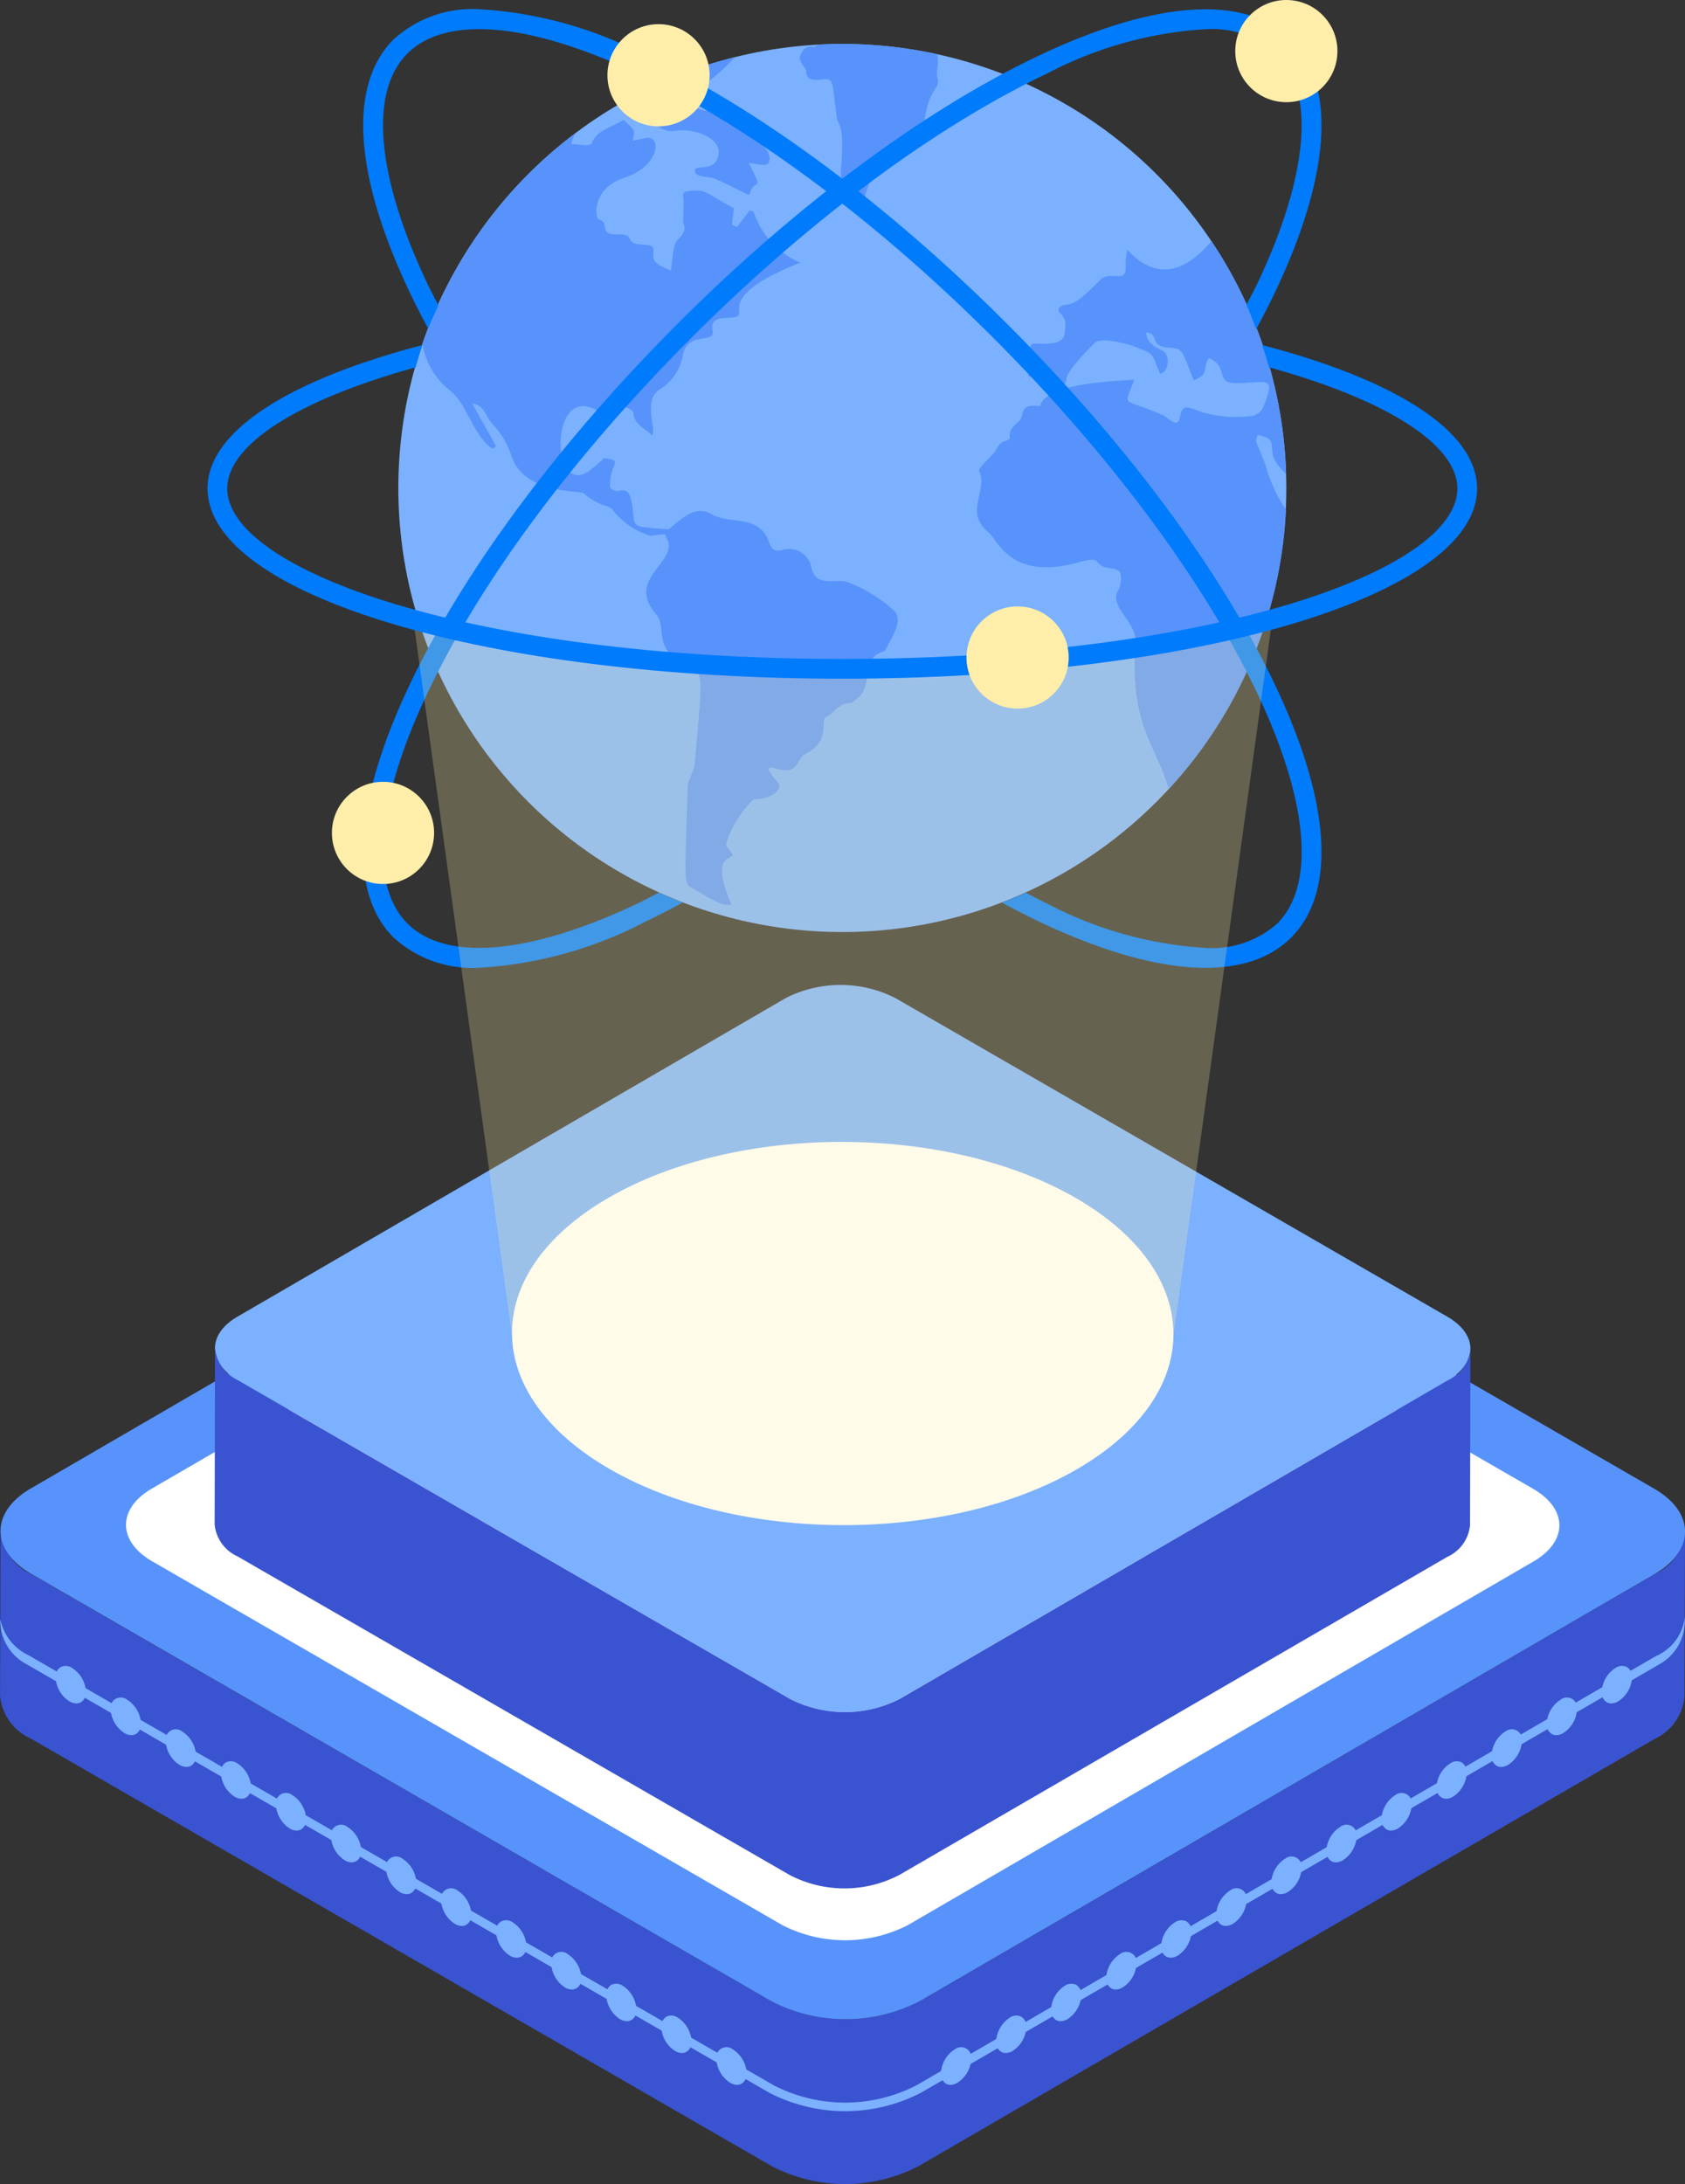
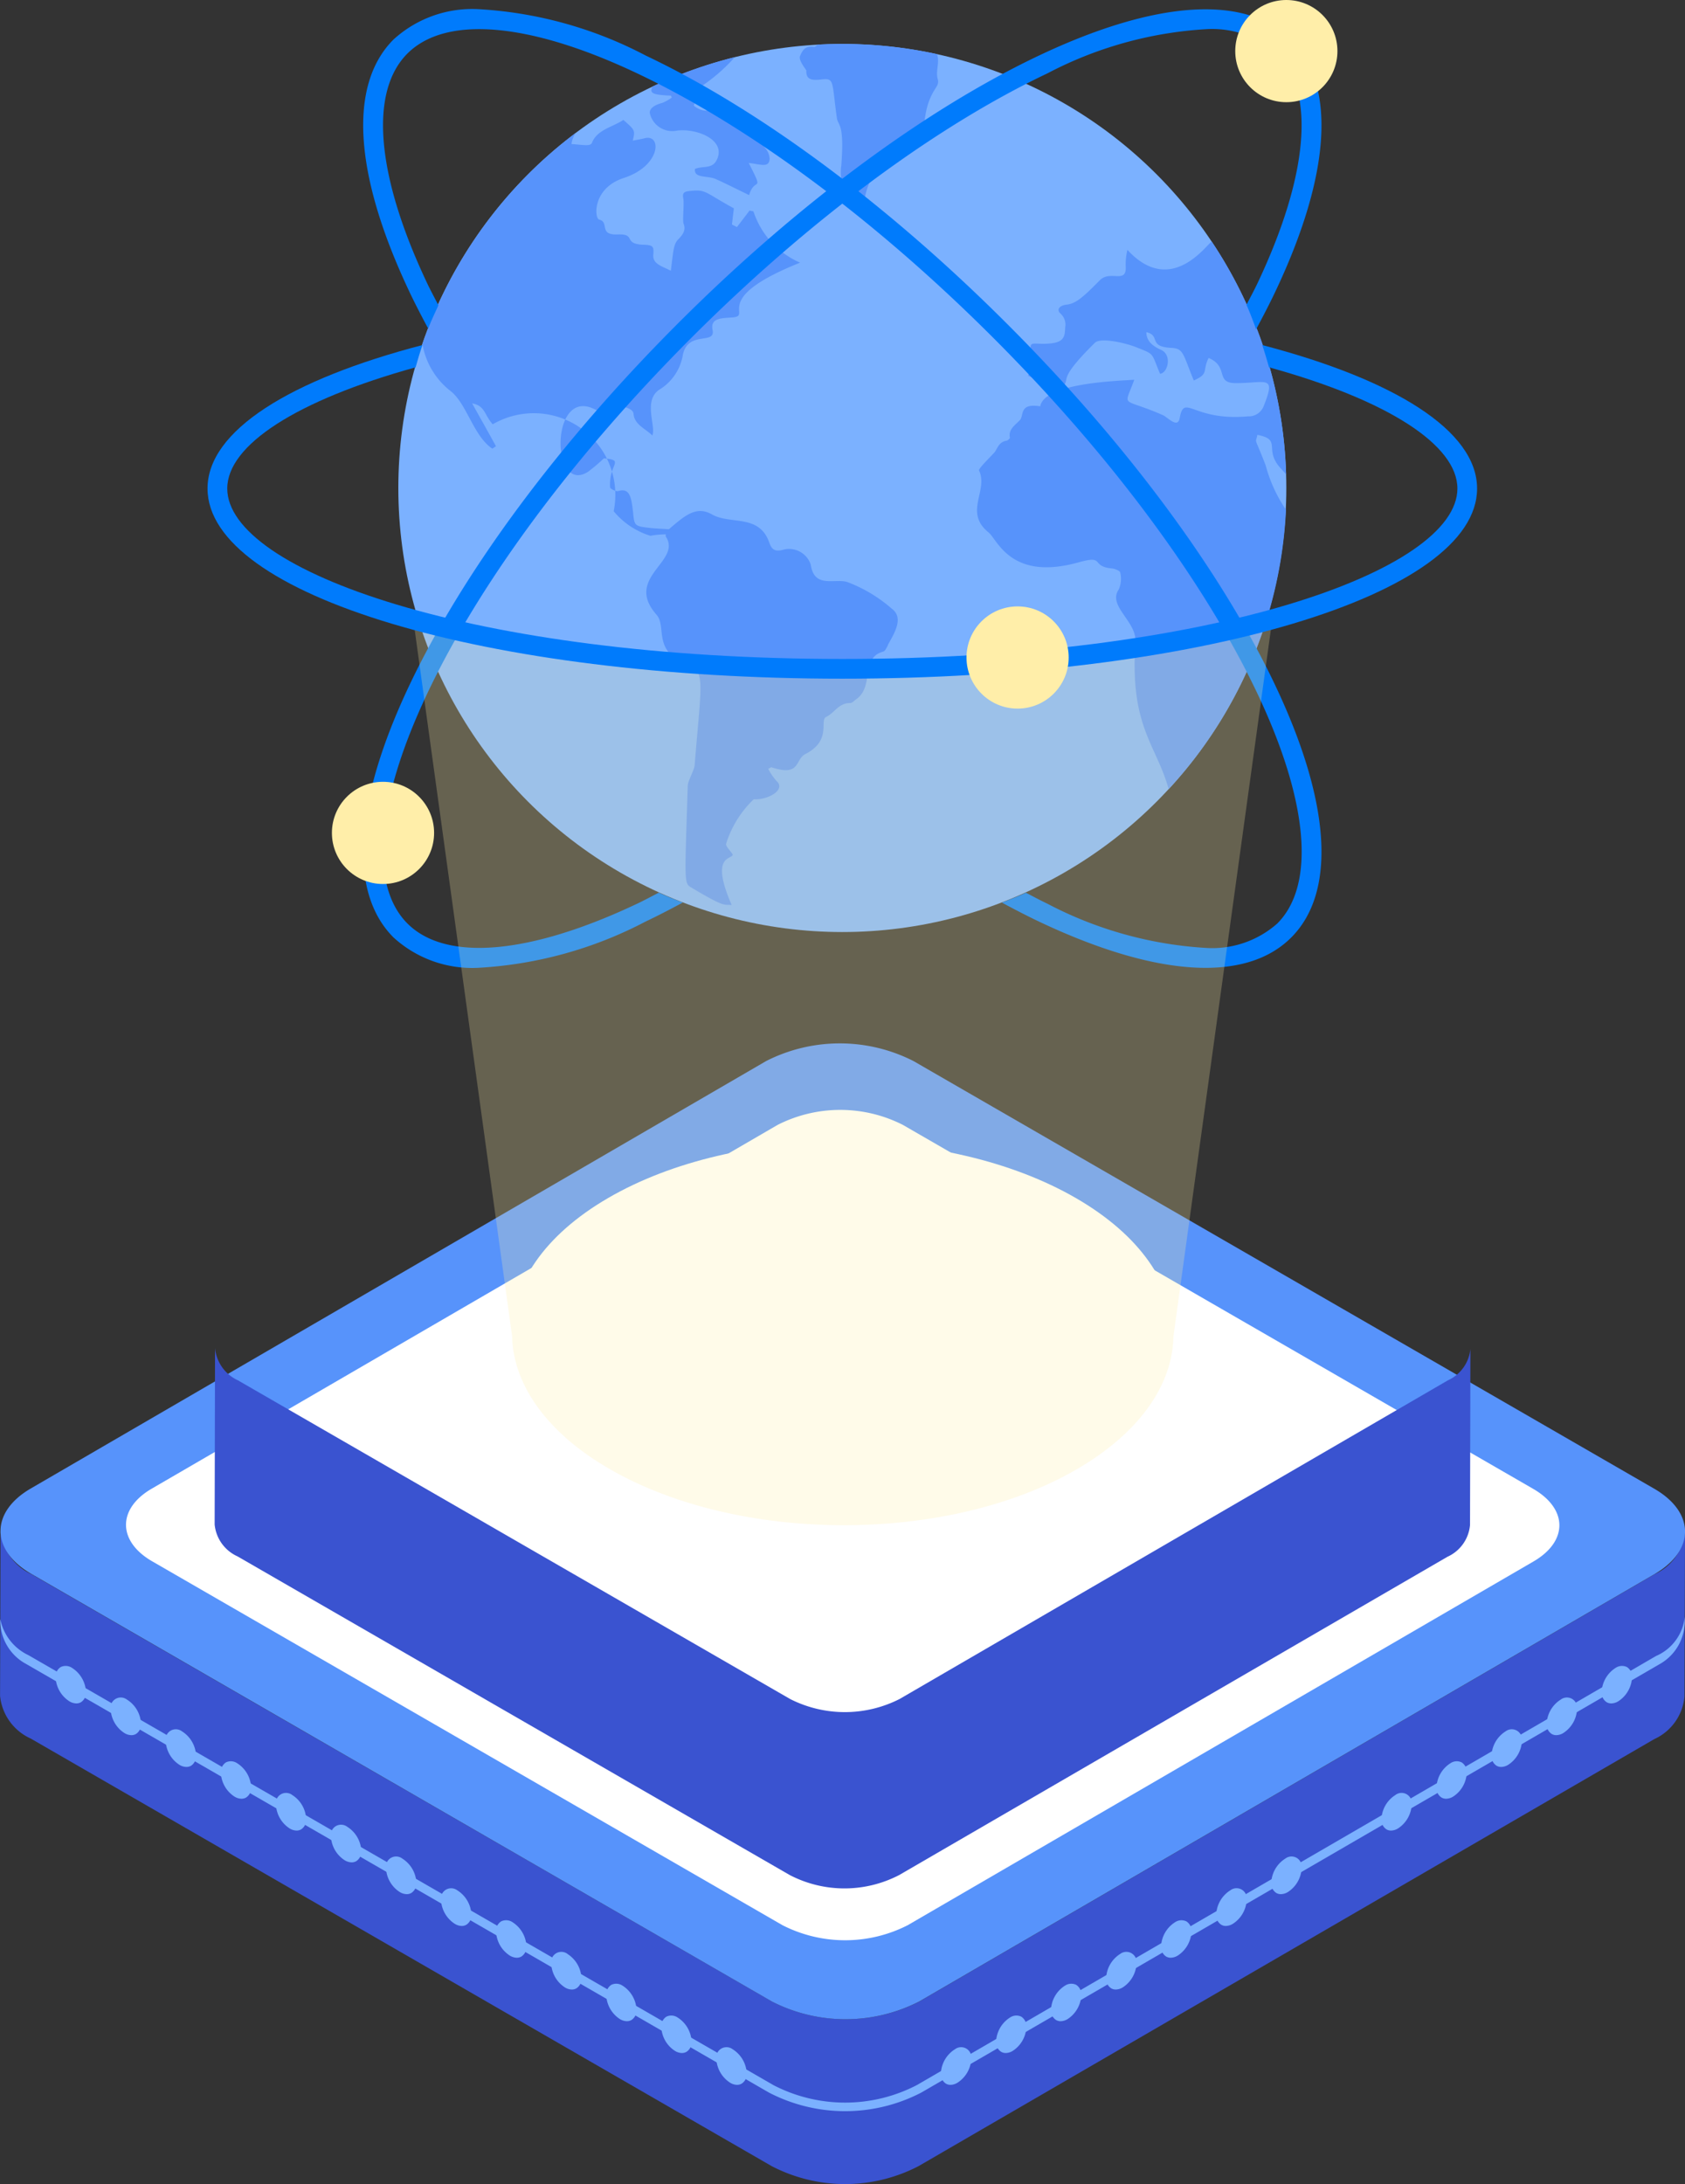
<svg xmlns="http://www.w3.org/2000/svg" width="87.826" height="113.827" viewBox="0 0 87.826 113.827">
  <rect x="0" y="0" width="87.826" height="113.827" fill="#333333" stroke="none" />
  <g id="services-domains" transform="translate(-6.482 -1)">
    <g id="Group_907" data-name="Group 907" transform="translate(6.482 1)">
      <g id="Group_905" data-name="Group 905">
        <g id="Group_902" data-name="Group 902">
          <g id="Group_895" data-name="Group 895" transform="translate(0 51.328)">
            <g id="Group_892" data-name="Group 892">
              <g id="Group_886" data-name="Group 886" transform="translate(0 3.05)">
                <g id="Group_882" data-name="Group 882">
                  <g id="Group_881" data-name="Group 881">
                    <g id="Group_879" data-name="Group 879" transform="translate(0 25.401)">
                      <path id="Path_996" data-name="Path 996" d="M94.308,34.7l-.027,8.573A2.7,2.7,0,0,1,92.705,45.5L54.363,67.752a8.3,8.3,0,0,1-7.663,0L8.085,45.471a2.732,2.732,0,0,1-1.6-2.229l.027-8.6a2.771,2.771,0,0,0,1.6,2.256L46.727,59.18a8.459,8.459,0,0,0,7.663,0L92.732,36.9a2.7,2.7,0,0,0,1.576-2.2Z" transform="translate(-6.482 -34.642)" fill="#3a53d0" />
                    </g>
                    <g id="Group_880" data-name="Group 880" transform="translate(0.027)">
                      <path id="Path_997" data-name="Path 997" d="M92.686,47.138c2.134,1.232,2.145,3.216.025,4.448L54.376,73.864a8.437,8.437,0,0,1-7.678,0L8.095,51.576c-2.117-1.222-2.145-3.216-.025-4.448L46.4,24.851a8.468,8.468,0,0,1,7.678,0Z" transform="translate(-6.493 -23.931)" fill="#5793fb" />
                    </g>
                  </g>
                  <path id="Path_998" data-name="Path 998" d="M92.818,38.566,54.259,60.946a8.115,8.115,0,0,1-7.473,0L7.96,38.541a2.649,2.649,0,0,1-1.472-1.886V36.7a2.567,2.567,0,0,0,1.225,2.227l.016.009,38.827,22.4a8.617,8.617,0,0,0,7.936,0L93.05,38.963l.016-.009a2.563,2.563,0,0,0,1.221-2.2v-.222a2.489,2.489,0,0,1-1.47,2.038Z" transform="translate(-6.474 -6.655)" fill="#7bb1ff" />
                </g>
                <g id="Group_885" data-name="Group 885" transform="translate(2.9 32.442)">
                  <g id="Group_883" data-name="Group 883" transform="translate(46.141)">
                    <path id="Path_999" data-name="Path 999" d="M43.006,37.674a.592.592,0,0,0-.6.046,1.567,1.567,0,0,0-.72,1.247.59.59,0,0,0,.261.538.484.484,0,0,0,.24.062.72.72,0,0,0,.361-.108,1.564,1.564,0,0,0,.72-1.246A.589.589,0,0,0,43.006,37.674Z" transform="translate(-7.245 -37.611)" fill="#7bb1ff" />
                    <path id="Path_1000" data-name="Path 1000" d="M41.2,38.418a1.563,1.563,0,0,0-.72,1.246.584.584,0,0,0,.261.538.465.465,0,0,0,.24.063.719.719,0,0,0,.359-.108,1.565,1.565,0,0,0,.722-1.246.533.533,0,0,0-.861-.492Z" transform="translate(-8.904 -36.654)" fill="#7bb1ff" />
                    <path id="Path_1001" data-name="Path 1001" d="M39.986,39.116a1.564,1.564,0,0,0-.72,1.247.591.591,0,0,0,.261.538.484.484,0,0,0,.24.062.72.72,0,0,0,.361-.108,1.564,1.564,0,0,0,.72-1.246.533.533,0,0,0-.861-.492Z" transform="translate(-10.564 -35.696)" fill="#7bb1ff" />
                    <path id="Path_1002" data-name="Path 1002" d="M38.777,39.815a1.566,1.566,0,0,0-.722,1.247.588.588,0,0,0,.263.538.472.472,0,0,0,.238.062.72.72,0,0,0,.361-.108,1.556,1.556,0,0,0,.715-1.244.592.592,0,0,0-.263-.541.58.58,0,0,0-.591.046Z" transform="translate(-12.223 -34.738)" fill="#7bb1ff" />
                    <path id="Path_1003" data-name="Path 1003" d="M37.561,40.515a1.552,1.552,0,0,0-.715,1.243.587.587,0,0,0,.261.541.46.46,0,0,0,.236.062.72.72,0,0,0,.357-.107,1.561,1.561,0,0,0,.72-1.246.532.532,0,0,0-.86-.492Z" transform="translate(-13.881 -33.778)" fill="#7bb1ff" />
-                     <path id="Path_1004" data-name="Path 1004" d="M36.354,41.213a1.564,1.564,0,0,0-.72,1.247.588.588,0,0,0,.261.537.475.475,0,0,0,.24.063.72.72,0,0,0,.361-.108,1.566,1.566,0,0,0,.72-1.247.533.533,0,0,0-.861-.491Z" transform="translate(-15.544 -32.82)" fill="#7bb1ff" />
                    <path id="Path_1005" data-name="Path 1005" d="M35.146,41.912a1.565,1.565,0,0,0-.722,1.247.588.588,0,0,0,.261.537.475.475,0,0,0,.24.063.724.724,0,0,0,.361-.108,1.561,1.561,0,0,0,.72-1.246.532.532,0,0,0-.86-.492Z" transform="translate(-17.204 -31.862)" fill="#7bb1ff" />
                    <path id="Path_1006" data-name="Path 1006" d="M33.934,42.61a1.567,1.567,0,0,0-.72,1.247.584.584,0,0,0,.261.538.463.463,0,0,0,.238.063.72.72,0,0,0,.361-.108A1.566,1.566,0,0,0,34.8,43.1a.533.533,0,0,0-.861-.492Z" transform="translate(-18.862 -30.904)" fill="#7bb1ff" />
                    <path id="Path_1007" data-name="Path 1007" d="M32.724,43.308A1.567,1.567,0,0,0,32,44.556a.588.588,0,0,0,.261.537.475.475,0,0,0,.24.063.727.727,0,0,0,.361-.108,1.567,1.567,0,0,0,.72-1.246.586.586,0,0,0-.259-.538.593.593,0,0,0-.6.045Z" transform="translate(-20.522 -29.946)" fill="#7bb1ff" />
                    <path id="Path_1008" data-name="Path 1008" d="M31.515,44.007a1.564,1.564,0,0,0-.72,1.247.584.584,0,0,0,.261.538.463.463,0,0,0,.238.063.72.72,0,0,0,.361-.108,1.567,1.567,0,0,0,.722-1.247.534.534,0,0,0-.861-.492Z" transform="translate(-22.18 -28.988)" fill="#7bb1ff" />
                    <path id="Path_1009" data-name="Path 1009" d="M30.3,44.7a1.567,1.567,0,0,0-.72,1.247.59.59,0,0,0,.261.538.475.475,0,0,0,.24.063.727.727,0,0,0,.361-.108,1.566,1.566,0,0,0,.715-1.244.594.594,0,0,0-.261-.541.586.586,0,0,0-.595.046Z" transform="translate(-23.84 -28.03)" fill="#7bb1ff" />
                    <path id="Path_1010" data-name="Path 1010" d="M29.1,45.4a1.567,1.567,0,0,0-.722,1.247.587.587,0,0,0,.263.538.47.47,0,0,0,.24.063.719.719,0,0,0,.359-.108,1.557,1.557,0,0,0,.715-1.244.591.591,0,0,0-.263-.541.582.582,0,0,0-.592.046Z" transform="translate(-25.5 -27.072)" fill="#7bb1ff" />
                    <path id="Path_1011" data-name="Path 1011" d="M27.884,46.1a1.567,1.567,0,0,0-.722,1.247.587.587,0,0,0,.263.538.463.463,0,0,0,.238.063.719.719,0,0,0,.361-.109,1.565,1.565,0,0,0,.722-1.246.534.534,0,0,0-.861-.492Z" transform="translate(-27.162 -26.113)" fill="#7bb1ff" />
                  </g>
                  <g id="Group_884" data-name="Group 884">
                    <path id="Path_1012" data-name="Path 1012" d="M7.966,37.674a.592.592,0,0,1,.6.046,1.567,1.567,0,0,1,.72,1.247.59.59,0,0,1-.261.538.484.484,0,0,1-.24.062.72.72,0,0,1-.361-.108,1.564,1.564,0,0,1-.72-1.246.589.589,0,0,1,.261-.538Z" transform="translate(-7.705 -37.611)" fill="#7bb1ff" />
                    <path id="Path_1013" data-name="Path 1013" d="M9.775,38.418a1.563,1.563,0,0,1,.72,1.246.584.584,0,0,1-.261.538.465.465,0,0,1-.24.063.719.719,0,0,1-.359-.108,1.565,1.565,0,0,1-.722-1.246.533.533,0,0,1,.861-.492Z" transform="translate(-6.046 -36.654)" fill="#7bb1ff" />
                    <path id="Path_1014" data-name="Path 1014" d="M10.985,39.116a1.564,1.564,0,0,1,.72,1.247.591.591,0,0,1-.261.538.484.484,0,0,1-.24.062.72.72,0,0,1-.361-.108,1.564,1.564,0,0,1-.72-1.246.533.533,0,0,1,.861-.492Z" transform="translate(-4.387 -35.696)" fill="#7bb1ff" />
                    <path id="Path_1015" data-name="Path 1015" d="M12.191,39.815a1.566,1.566,0,0,1,.722,1.247.588.588,0,0,1-.263.538.472.472,0,0,1-.238.062.72.72,0,0,1-.361-.108,1.556,1.556,0,0,1-.715-1.244.592.592,0,0,1,.263-.541.58.58,0,0,1,.591.046Z" transform="translate(-2.724 -34.738)" fill="#7bb1ff" />
                    <path id="Path_1016" data-name="Path 1016" d="M13.406,40.515a1.552,1.552,0,0,1,.715,1.243.587.587,0,0,1-.261.541.46.46,0,0,1-.236.062.72.72,0,0,1-.357-.107,1.561,1.561,0,0,1-.72-1.246.532.532,0,0,1,.86-.492Z" transform="translate(-1.064 -33.778)" fill="#7bb1ff" />
                    <path id="Path_1017" data-name="Path 1017" d="M14.617,41.213a1.564,1.564,0,0,1,.72,1.247.588.588,0,0,1-.261.537.475.475,0,0,1-.24.063.72.72,0,0,1-.361-.108,1.566,1.566,0,0,1-.72-1.247.533.533,0,0,1,.861-.491Z" transform="translate(0.594 -32.82)" fill="#7bb1ff" />
                    <path id="Path_1018" data-name="Path 1018" d="M15.826,41.912a1.565,1.565,0,0,1,.722,1.247.588.588,0,0,1-.261.537.475.475,0,0,1-.24.063.724.724,0,0,1-.361-.108,1.561,1.561,0,0,1-.72-1.246.532.532,0,0,1,.86-.492Z" transform="translate(2.254 -31.862)" fill="#7bb1ff" />
                    <path id="Path_1019" data-name="Path 1019" d="M17.037,42.61a1.567,1.567,0,0,1,.72,1.247.584.584,0,0,1-.261.538.463.463,0,0,1-.238.063.72.72,0,0,1-.361-.108,1.566,1.566,0,0,1-.722-1.247.533.533,0,0,1,.861-.492Z" transform="translate(3.912 -30.904)" fill="#7bb1ff" />
                    <path id="Path_1020" data-name="Path 1020" d="M18.247,43.308a1.567,1.567,0,0,1,.72,1.248.588.588,0,0,1-.261.537.475.475,0,0,1-.24.063.727.727,0,0,1-.361-.108,1.567,1.567,0,0,1-.72-1.246.586.586,0,0,1,.259-.538A.593.593,0,0,1,18.247,43.308Z" transform="translate(5.572 -29.946)" fill="#7bb1ff" />
                    <path id="Path_1021" data-name="Path 1021" d="M19.456,44.007a1.564,1.564,0,0,1,.72,1.247.584.584,0,0,1-.261.538.463.463,0,0,1-.238.063.72.72,0,0,1-.361-.108A1.567,1.567,0,0,1,18.6,44.5a.534.534,0,0,1,.861-.492Z" transform="translate(7.23 -28.988)" fill="#7bb1ff" />
                    <path id="Path_1022" data-name="Path 1022" d="M20.663,44.7a1.567,1.567,0,0,1,.72,1.247.59.59,0,0,1-.261.538.475.475,0,0,1-.24.063.727.727,0,0,1-.361-.108,1.566,1.566,0,0,1-.715-1.244.594.594,0,0,1,.261-.541.586.586,0,0,1,.595.046Z" transform="translate(8.893 -28.03)" fill="#7bb1ff" />
                    <path id="Path_1023" data-name="Path 1023" d="M21.872,45.4a1.567,1.567,0,0,1,.722,1.247.587.587,0,0,1-.263.538.47.47,0,0,1-.24.063.719.719,0,0,1-.359-.108,1.557,1.557,0,0,1-.715-1.244.591.591,0,0,1,.263-.541.582.582,0,0,1,.592.046Z" transform="translate(10.552 -27.072)" fill="#7bb1ff" />
                    <path id="Path_1024" data-name="Path 1024" d="M23.088,46.1a1.567,1.567,0,0,1,.722,1.247.587.587,0,0,1-.263.538.463.463,0,0,1-.238.063.719.719,0,0,1-.361-.109,1.565,1.565,0,0,1-.722-1.246.534.534,0,0,1,.861-.492Z" transform="translate(12.211 -26.113)" fill="#7bb1ff" />
                  </g>
                </g>
              </g>
              <g id="Group_888" data-name="Group 888" transform="translate(6.568 6.516)">
                <g id="Group_887" data-name="Group 887">
                  <path id="Path_1025" data-name="Path 1025" d="M82.594,45.14c1.816,1.048,1.825,2.736.021,3.785L50,67.881a7.18,7.18,0,0,1-6.534,0L10.614,48.917c-1.8-1.04-1.825-2.736-.021-3.785l32.62-18.957a7.206,7.206,0,0,1,6.534,0Z" transform="translate(-9.252 -25.392)" fill="#fff" />
                </g>
              </g>
              <g id="Group_890" data-name="Group 890" transform="translate(11.207)">
                <g id="Group_889" data-name="Group 889">
-                   <path id="Path_1026" data-name="Path 1026" d="M75.444,39.94c1.59.918,1.6,2.4.019,3.314l-28.569,16.6a6.288,6.288,0,0,1-5.722,0L12.4,43.248c-1.577-.911-1.6-2.4-.018-3.314l28.57-16.6a6.311,6.311,0,0,1,5.722,0Z" transform="translate(-11.208 -22.644)" fill="#7bb1ff" />
-                 </g>
+                   </g>
              </g>
              <g id="Group_891" data-name="Group 891" transform="translate(11.187 18.93)">
                <path id="Path_1027" data-name="Path 1027" d="M76.653,30.668l-.02,9.174a2.008,2.008,0,0,1-1.175,1.66L46.883,58.088a6.185,6.185,0,0,1-5.711,0L12.394,41.483A2.036,2.036,0,0,1,11.2,39.821l.02-9.194a2.065,2.065,0,0,0,1.195,1.681L41.192,48.914a6.3,6.3,0,0,0,5.711,0L75.478,32.308a2.009,2.009,0,0,0,1.175-1.641Z" transform="translate(-11.199 -30.627)" fill="#3a53d0" />
              </g>
            </g>
            <g id="Group_894" data-name="Group 894" transform="translate(26.688 8.185)">
              <g id="Group_893" data-name="Group 893">
                <path id="Path_1028" data-name="Path 1028" d="M47.122,29.02c6.753,3.9,6.789,10.222.079,14.121s-17.626,3.9-24.378,0-6.788-10.222-.079-14.121S40.37,25.122,47.122,29.02Z" transform="translate(-17.736 -26.096)" fill="#fff" />
              </g>
            </g>
          </g>
          <g id="Group_901" data-name="Group 901" transform="translate(17.3)">
            <g id="Group_897" data-name="Group 897" transform="translate(3.462 2.291)">
              <circle id="Ellipse_10" data-name="Ellipse 10" cx="23.142" cy="23.142" r="23.142" fill="#7bb1ff" />
              <g id="Group_896" data-name="Group 896" transform="translate(1.255 0.002)">
                <path id="Path_1029" data-name="Path 1029" d="M35.8,6.735a3.183,3.183,0,0,0-.088.925c.018.85-.814.12-1.355.667-.873.885-1.244,1.216-1.734,1.269-.353.038-.546.254-.31.467a.767.767,0,0,1,.242.712c-.025.533-.024.905-1.37.855-.715-.026-.268-.007-.556,1.675l.807.352a.808.808,0,0,1,1.041.157c.332-.4-.318-.31,1.625-2.23.3-.3,1.618.016,2.137.223,1.007.4.789.274,1.26,1.39.4-.03.647-.978.052-1.245-.423-.189-.763-.449-.766-.921.763.163.064.754,1.293.816.653.033.6.29,1.18,1.7.816-.364.427-.483.773-1.173,1.07.446.33,1.3,1.386,1.31,1.637.01,2.158-.475,1.463,1.251a.837.837,0,0,1-.8.482c-2.887.263-3.313-1.231-3.558.094-.1.558-.629-.048-.867-.153-2.206-.977-2.049-.316-1.5-1.849-.855.063-4.683.161-4.9,1.386-1.126-.184-.832.484-1.063.722-.258.264-.606.488-.519.9.01.048-.1.155-.173.168-.382.067-.449.336-.6.571-.068.106-.883.88-.836.979.5,1.05-.809,2.181.5,3.234.465.375,1.145,2.552,4.7,1.554,1.4-.393.581.209,1.73.322.158.015.421.126.429.209a1.394,1.394,0,0,1-.079.892c-.59.854.95,1.657.874,2.741-.308,4.4,1.071,5.3,1.732,7.659a23.049,23.049,0,0,0,6.114-14.558A7.635,7.635,0,0,1,43,17.957c-.619-1.593-.521-1.067-.429-1.575,1.274.243.361.715,1.139,1.654.115.139.249.267.36.407A23.02,23.02,0,0,0,40.193,6.31c-.238.1-2.111,2.919-4.4.425Z" transform="translate(0.948 3.989)" fill="#5793fb" />
-                 <path id="Path_1030" data-name="Path 1030" d="M40.038,30.994c-.07.127-.14.324-.267.356-1.178.316-.438,1.82-1.4,2.483-.1.07-.2.191-.3.191-.622,0-.813.514-1.258.724-.376.175.318,1.216-1.086,1.937-.556.278-.227,1.2-1.778.686-.051.032-.108.057-.159.083a3.124,3.124,0,0,0,.432.635c.516.455-.45,1-1.188.953A5.465,5.465,0,0,0,31.6,41.345c-.057.133.21.362.343.578-.025.276-1.213-.02-.057,2.629-.433-.032-.357.131-2.1-.908-.389-.227-.35-.208-.19-5.3,0-.262.345-.813.362-1.1.346-4.347.589-4.895-.425-5.265-1.78-.645-1.022-1.938-1.562-2.553-1.717-1.946,1.325-2.768.489-4.064a.147.147,0,0,1,0-.127,4.113,4.113,0,0,0-.807.076,4.016,4.016,0,0,1-1.918-1.283c-.31-.44-.536-.085-1.569-.933-.2-.171-3.139.082-3.779-2.007A4.251,4.251,0,0,0,19.43,19.5c-.46-.525-.387-.958-1.073-1.093.413.743.832,1.486,1.245,2.236-.064.038-.127.083-.19.127-.987-.659-1.329-2.339-2.172-3a3.927,3.927,0,0,1-1.473-2.464A23.165,23.165,0,0,1,23.749,4.321c0,.006-.006.013-.013.019a1.4,1.4,0,0,0-.2.553c.6.038,1,.14,1.073-.076.26-.667,1.067-.807,1.632-1.181.616.54.616.54.489,1.08.216-.045.413-.07.6-.121.927-.26.885,1.438-1.079,2.07-1.641.539-1.523,2.115-1.27,2.166.552.135-.05.813.959.774.989-.039.272.471,1.283.534.559.019.616.057.578.533s.451.584.914.825c.134-1.042.133-1.385.394-1.645.235-.241.4-.476.273-.8-.07-.179.038-1.053-.019-1.334s.051-.35.318-.375c.888-.1.755.05,2.318.9-.032.267-.064.553-.1.845.089.045.178.089.26.133.222-.286.438-.572.66-.864a1.733,1.733,0,0,0,.2.044,4.418,4.418,0,0,0,2.432,2.674c-4.759,1.905-2.429,2.767-3.512,2.852-.536.047-1.186.008-1.048.66.163.8-1.333-.018-1.562,1.359A2.615,2.615,0,0,1,28.105,17.7c-.846.58-.149,1.916-.356,2.382-.362-.362-.934-.565-.978-1.124-.016-.314-.632-.386-.864-.47-.26-.1-.451-.115-.54.171-.1.3-.3.235-.54.1-2.417-1.358-2.391,4.467-.425,3.213a9.829,9.829,0,0,0,.825-.7c1.122.107.241.272.324,1.517,0,.076.311.222.419.19.618-.189.687.354.775,1.092.07.724.064.737.908.832.1.013.489.038.965.064l.019-.019c.832-.718,1.419-1.207,2.216-.756.963.558,2.478-.049,3,1.493.121.343.3.47.724.35a1.189,1.189,0,0,1,1.429.774c.181,1.257,1.232.711,1.9.908a7.561,7.561,0,0,1,2.324,1.391c.621.464.181,1.205-.2,1.881Z" transform="translate(-15.766 0.321)" fill="#5793fb" />
+                 <path id="Path_1030" data-name="Path 1030" d="M40.038,30.994c-.07.127-.14.324-.267.356-1.178.316-.438,1.82-1.4,2.483-.1.07-.2.191-.3.191-.622,0-.813.514-1.258.724-.376.175.318,1.216-1.086,1.937-.556.278-.227,1.2-1.778.686-.051.032-.108.057-.159.083a3.124,3.124,0,0,0,.432.635c.516.455-.45,1-1.188.953A5.465,5.465,0,0,0,31.6,41.345c-.057.133.21.362.343.578-.025.276-1.213-.02-.057,2.629-.433-.032-.357.131-2.1-.908-.389-.227-.35-.208-.19-5.3,0-.262.345-.813.362-1.1.346-4.347.589-4.895-.425-5.265-1.78-.645-1.022-1.938-1.562-2.553-1.717-1.946,1.325-2.768.489-4.064a.147.147,0,0,1,0-.127,4.113,4.113,0,0,0-.807.076,4.016,4.016,0,0,1-1.918-1.283A4.251,4.251,0,0,0,19.43,19.5c-.46-.525-.387-.958-1.073-1.093.413.743.832,1.486,1.245,2.236-.064.038-.127.083-.19.127-.987-.659-1.329-2.339-2.172-3a3.927,3.927,0,0,1-1.473-2.464A23.165,23.165,0,0,1,23.749,4.321c0,.006-.006.013-.013.019a1.4,1.4,0,0,0-.2.553c.6.038,1,.14,1.073-.076.26-.667,1.067-.807,1.632-1.181.616.54.616.54.489,1.08.216-.045.413-.07.6-.121.927-.26.885,1.438-1.079,2.07-1.641.539-1.523,2.115-1.27,2.166.552.135-.05.813.959.774.989-.039.272.471,1.283.534.559.019.616.057.578.533s.451.584.914.825c.134-1.042.133-1.385.394-1.645.235-.241.4-.476.273-.8-.07-.179.038-1.053-.019-1.334s.051-.35.318-.375c.888-.1.755.05,2.318.9-.032.267-.064.553-.1.845.089.045.178.089.26.133.222-.286.438-.572.66-.864a1.733,1.733,0,0,0,.2.044,4.418,4.418,0,0,0,2.432,2.674c-4.759,1.905-2.429,2.767-3.512,2.852-.536.047-1.186.008-1.048.66.163.8-1.333-.018-1.562,1.359A2.615,2.615,0,0,1,28.105,17.7c-.846.58-.149,1.916-.356,2.382-.362-.362-.934-.565-.978-1.124-.016-.314-.632-.386-.864-.47-.26-.1-.451-.115-.54.171-.1.3-.3.235-.54.1-2.417-1.358-2.391,4.467-.425,3.213a9.829,9.829,0,0,0,.825-.7c1.122.107.241.272.324,1.517,0,.076.311.222.419.19.618-.189.687.354.775,1.092.07.724.064.737.908.832.1.013.489.038.965.064l.019-.019c.832-.718,1.419-1.207,2.216-.756.963.558,2.478-.049,3,1.493.121.343.3.47.724.35a1.189,1.189,0,0,1,1.429.774c.181,1.257,1.232.711,1.9.908a7.561,7.561,0,0,1,2.324,1.391c.621.464.181,1.205-.2,1.881Z" transform="translate(-15.766 0.321)" fill="#5793fb" />
                <path id="Path_1031" data-name="Path 1031" d="M24.073,2.6c-.093.214.332.721.33.749-.026.541.377.511.827.462.649-.071.5.142.766,2.019.059.41.4.232.23,2.465a2.26,2.26,0,0,0,1.037,2.257c.074-.215.135-.377.185-.542a3.639,3.639,0,0,1,1.077-2.007c.407-.329.484-1,1.314-.911.081.008.181-.1.269-.155.677-.436.226-1.3.947-2.53.12-.206.27-.353.2-.595-.129-.433.115-.882-.041-1.317A23.091,23.091,0,0,0,24.992,2c-.069.07-.144.124-.183.118-.5-.085-.633.245-.736.481Z" transform="translate(-4.392 -1.967)" fill="#5793fb" />
                <path id="Path_1032" data-name="Path 1032" d="M21.218,4.21a5.649,5.649,0,0,0,.641.049l.054.1a2.167,2.167,0,0,1-.506.284c-.357.092-.694.28-.636.557a1.2,1.2,0,0,0,1.424.881c1.108-.122,2.625.545,2.028,1.588-.238.416-.729.247-1.105.413-.061.508.665.333,1.093.529.589.27,1.165.56,1.731.835.288-1,.815-.031-.021-1.676.648.074,1.068.268,1.089-.222a.888.888,0,0,0-.217-.537,6.761,6.761,0,0,0-.714-.743c-.648-.6-1.174-1.362-2.387-1.22a1.088,1.088,0,0,1-.623-.255c-.043-.03.113-.253.166-.391.029-.074.018-.161.052-.232a1.394,1.394,0,0,1,.27-.466,9.083,9.083,0,0,0,1.638-1.448,22.987,22.987,0,0,0-4.3,1.538c0,.006,0,.013,0,.018-.157.311.095.354.326.4Z" transform="translate(-8.913 -1.57)" fill="#5793fb" />
              </g>
            </g>
            <g id="Group_898" data-name="Group 898" transform="translate(1.63 0.484)">
              <path id="Path_1033" data-name="Path 1033" d="M16.873,15.927c.3.63.633,1.272.978,1.916.161-.413.351-.812.534-1.213-.195-.381-.406-.767-.583-1.142-2.657-5.61-3.035-9.976-1.032-11.978s6.368-1.625,11.976,1.034C34.6,7.315,41.188,12.208,47.3,18.321s11,12.7,13.776,18.552c2.657,5.61,3.035,9.975,1.032,11.978a5.117,5.117,0,0,1-3.741,1.27,20.344,20.344,0,0,1-8.235-2.3c-.37-.175-.75-.382-1.125-.574-.41.187-.83.351-1.252.514.651.349,1.3.687,1.935.989,6.115,2.9,10.784,3.192,13.144.831S64.9,42.546,62,36.432c-2.822-5.956-7.785-12.646-13.979-18.839S35.143,6.436,29.188,3.614A21.263,21.263,0,0,0,20.51,1.2a6.08,6.08,0,0,0-4.466,1.58c-2.362,2.362-2.067,7.03.829,13.144Z" transform="translate(-14.464 -1.204)" fill="#007bfc" />
            </g>
            <g id="Group_899" data-name="Group 899" transform="translate(1.63 0.484)">
              <path id="Path_1034" data-name="Path 1034" d="M28.747,47.816c-5.608,2.658-9.975,3.036-11.976,1.034S15.145,42.482,17.8,36.872c2.772-5.851,7.665-12.439,13.776-18.552s12.7-11,18.553-13.777a20.336,20.336,0,0,1,8.235-2.3,5.117,5.117,0,0,1,3.741,1.27c2,2,1.626,6.368-1.032,11.978-.174.367-.38.745-.57,1.116.189.413.34.845.505,1.27.351-.655.691-1.307.994-1.947,2.9-6.113,3.191-10.782.829-13.144S55.809.716,49.69,3.614C43.735,6.437,37.043,11.4,30.852,17.594S19.7,30.477,16.873,36.432c-2.9,6.114-3.191,10.782-.829,13.144a6.081,6.081,0,0,0,4.466,1.58,21.263,21.263,0,0,0,8.678-2.41c.635-.3,1.282-.638,1.933-.987-.421-.163-.839-.33-1.248-.517-.376.193-.756.4-1.126.575Z" transform="translate(-14.464 -1.204)" fill="#007bfc" />
            </g>
            <g id="Group_900" data-name="Group 900">
              <circle id="Ellipse_11" data-name="Ellipse 11" cx="2.663" cy="2.663" r="2.663" transform="translate(47.084)" fill="#ffeea9" />
              <circle id="Ellipse_12" data-name="Ellipse 12" cx="2.663" cy="2.663" r="2.663" transform="translate(0 40.745)" fill="#ffeea9" />
-               <circle id="Ellipse_13" data-name="Ellipse 13" cx="2.663" cy="2.663" r="2.663" transform="translate(14.361 1.259)" fill="#ffeea9" />
            </g>
          </g>
        </g>
        <g id="Group_904" data-name="Group 904" transform="translate(21.591 32.65)">
          <g id="Group_903" data-name="Group 903" opacity="0.5">
            <path id="Path_1035" data-name="Path 1035" d="M15.587,14.768l5.1,36.984c.061,2.507,1.774,5.015,5.083,6.925,6.762,3.906,17.674,3.906,24.374,0,3.309-1.93,4.974-4.438,5.015-6.925l5.1-36.984a114.045,114.045,0,0,1-44.669,0Z" transform="translate(-15.587 -14.768)" fill="#ffeea9" opacity="0.5" />
          </g>
        </g>
      </g>
      <g id="Group_906" data-name="Group 906" transform="translate(10.818 17.983)">
        <path id="Path_1036" data-name="Path 1036" d="M66.017,8.583c.13.381.244.77.355,1.16,6.2,1.713,9.817,4.054,9.817,6.317,0,4.29-12.883,8.883-32.06,8.883S12.071,20.35,12.071,16.06c0-2.263,3.613-4.6,9.817-6.317.111-.39.224-.779.355-1.16-6.89,1.8-11.2,4.46-11.2,7.477,0,5.557,14.533,9.911,33.085,9.911s33.087-4.353,33.087-9.911c0-3.017-4.309-5.674-11.2-7.477Z" transform="translate(-11.044 -8.583)" fill="#007bfc" />
      </g>
      <circle id="Ellipse_14" data-name="Ellipse 14" cx="2.663" cy="2.663" r="2.663" transform="translate(50.376 31.604)" fill="#ffeea9" />
    </g>
  </g>
</svg>